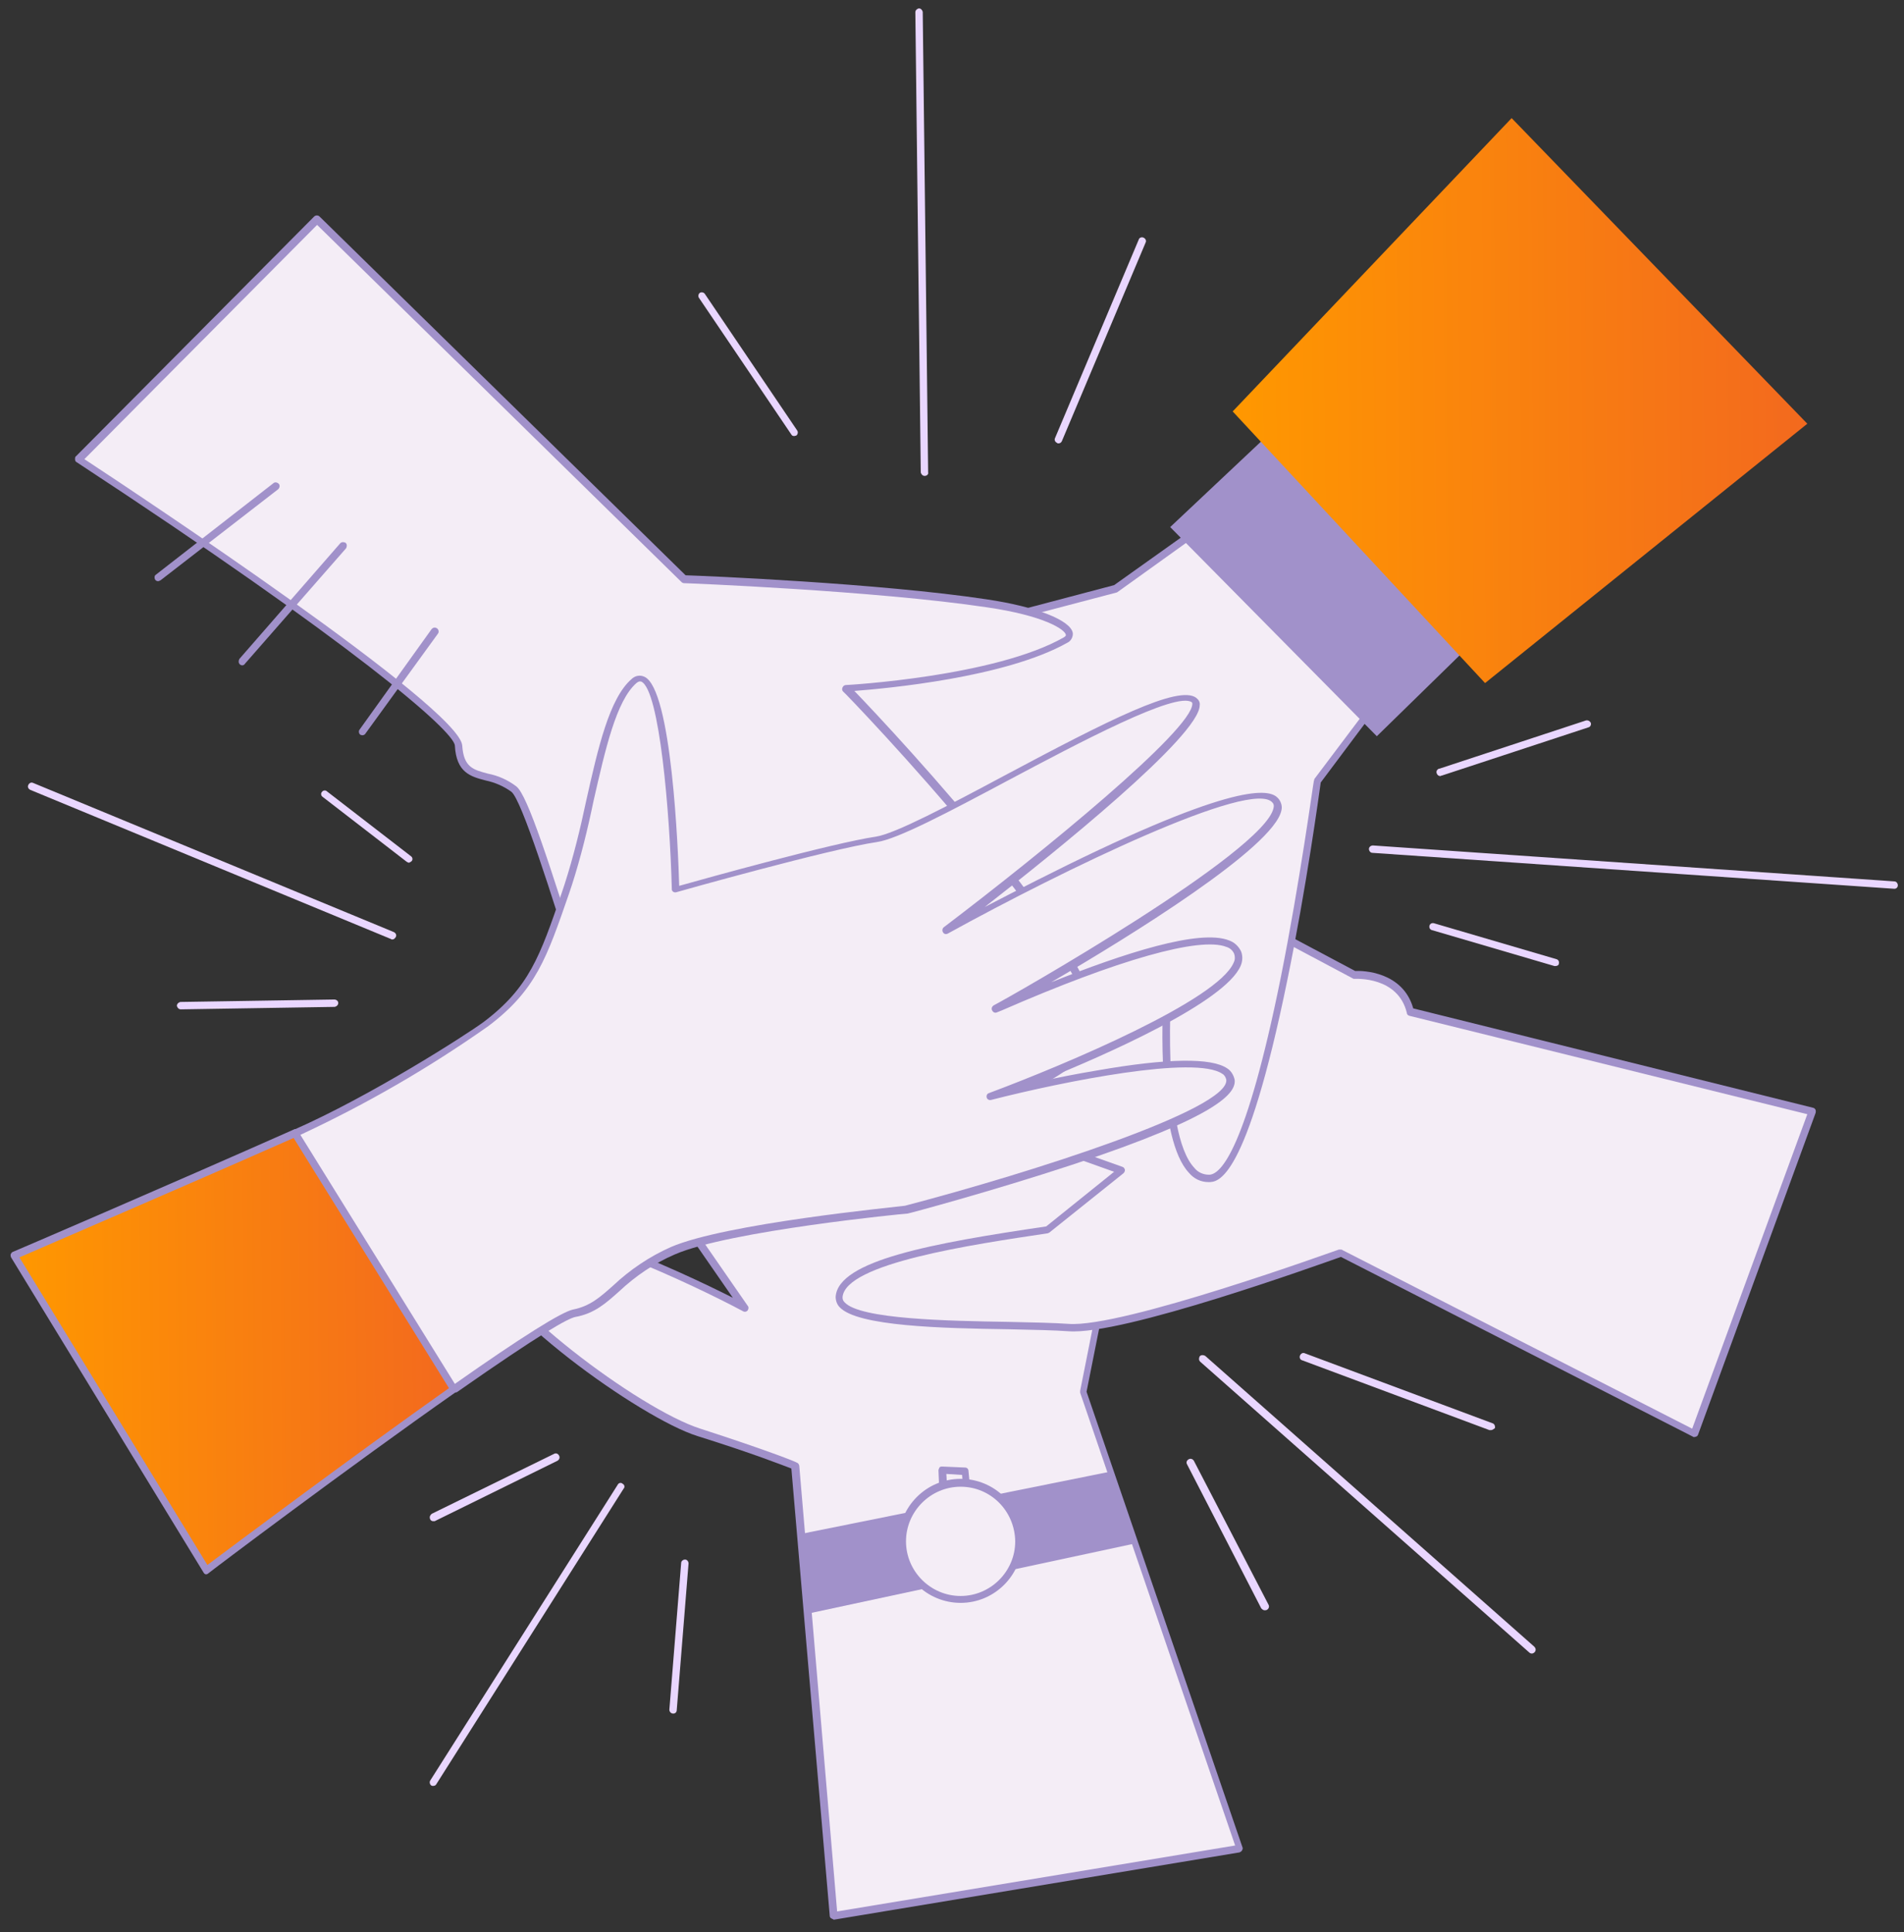
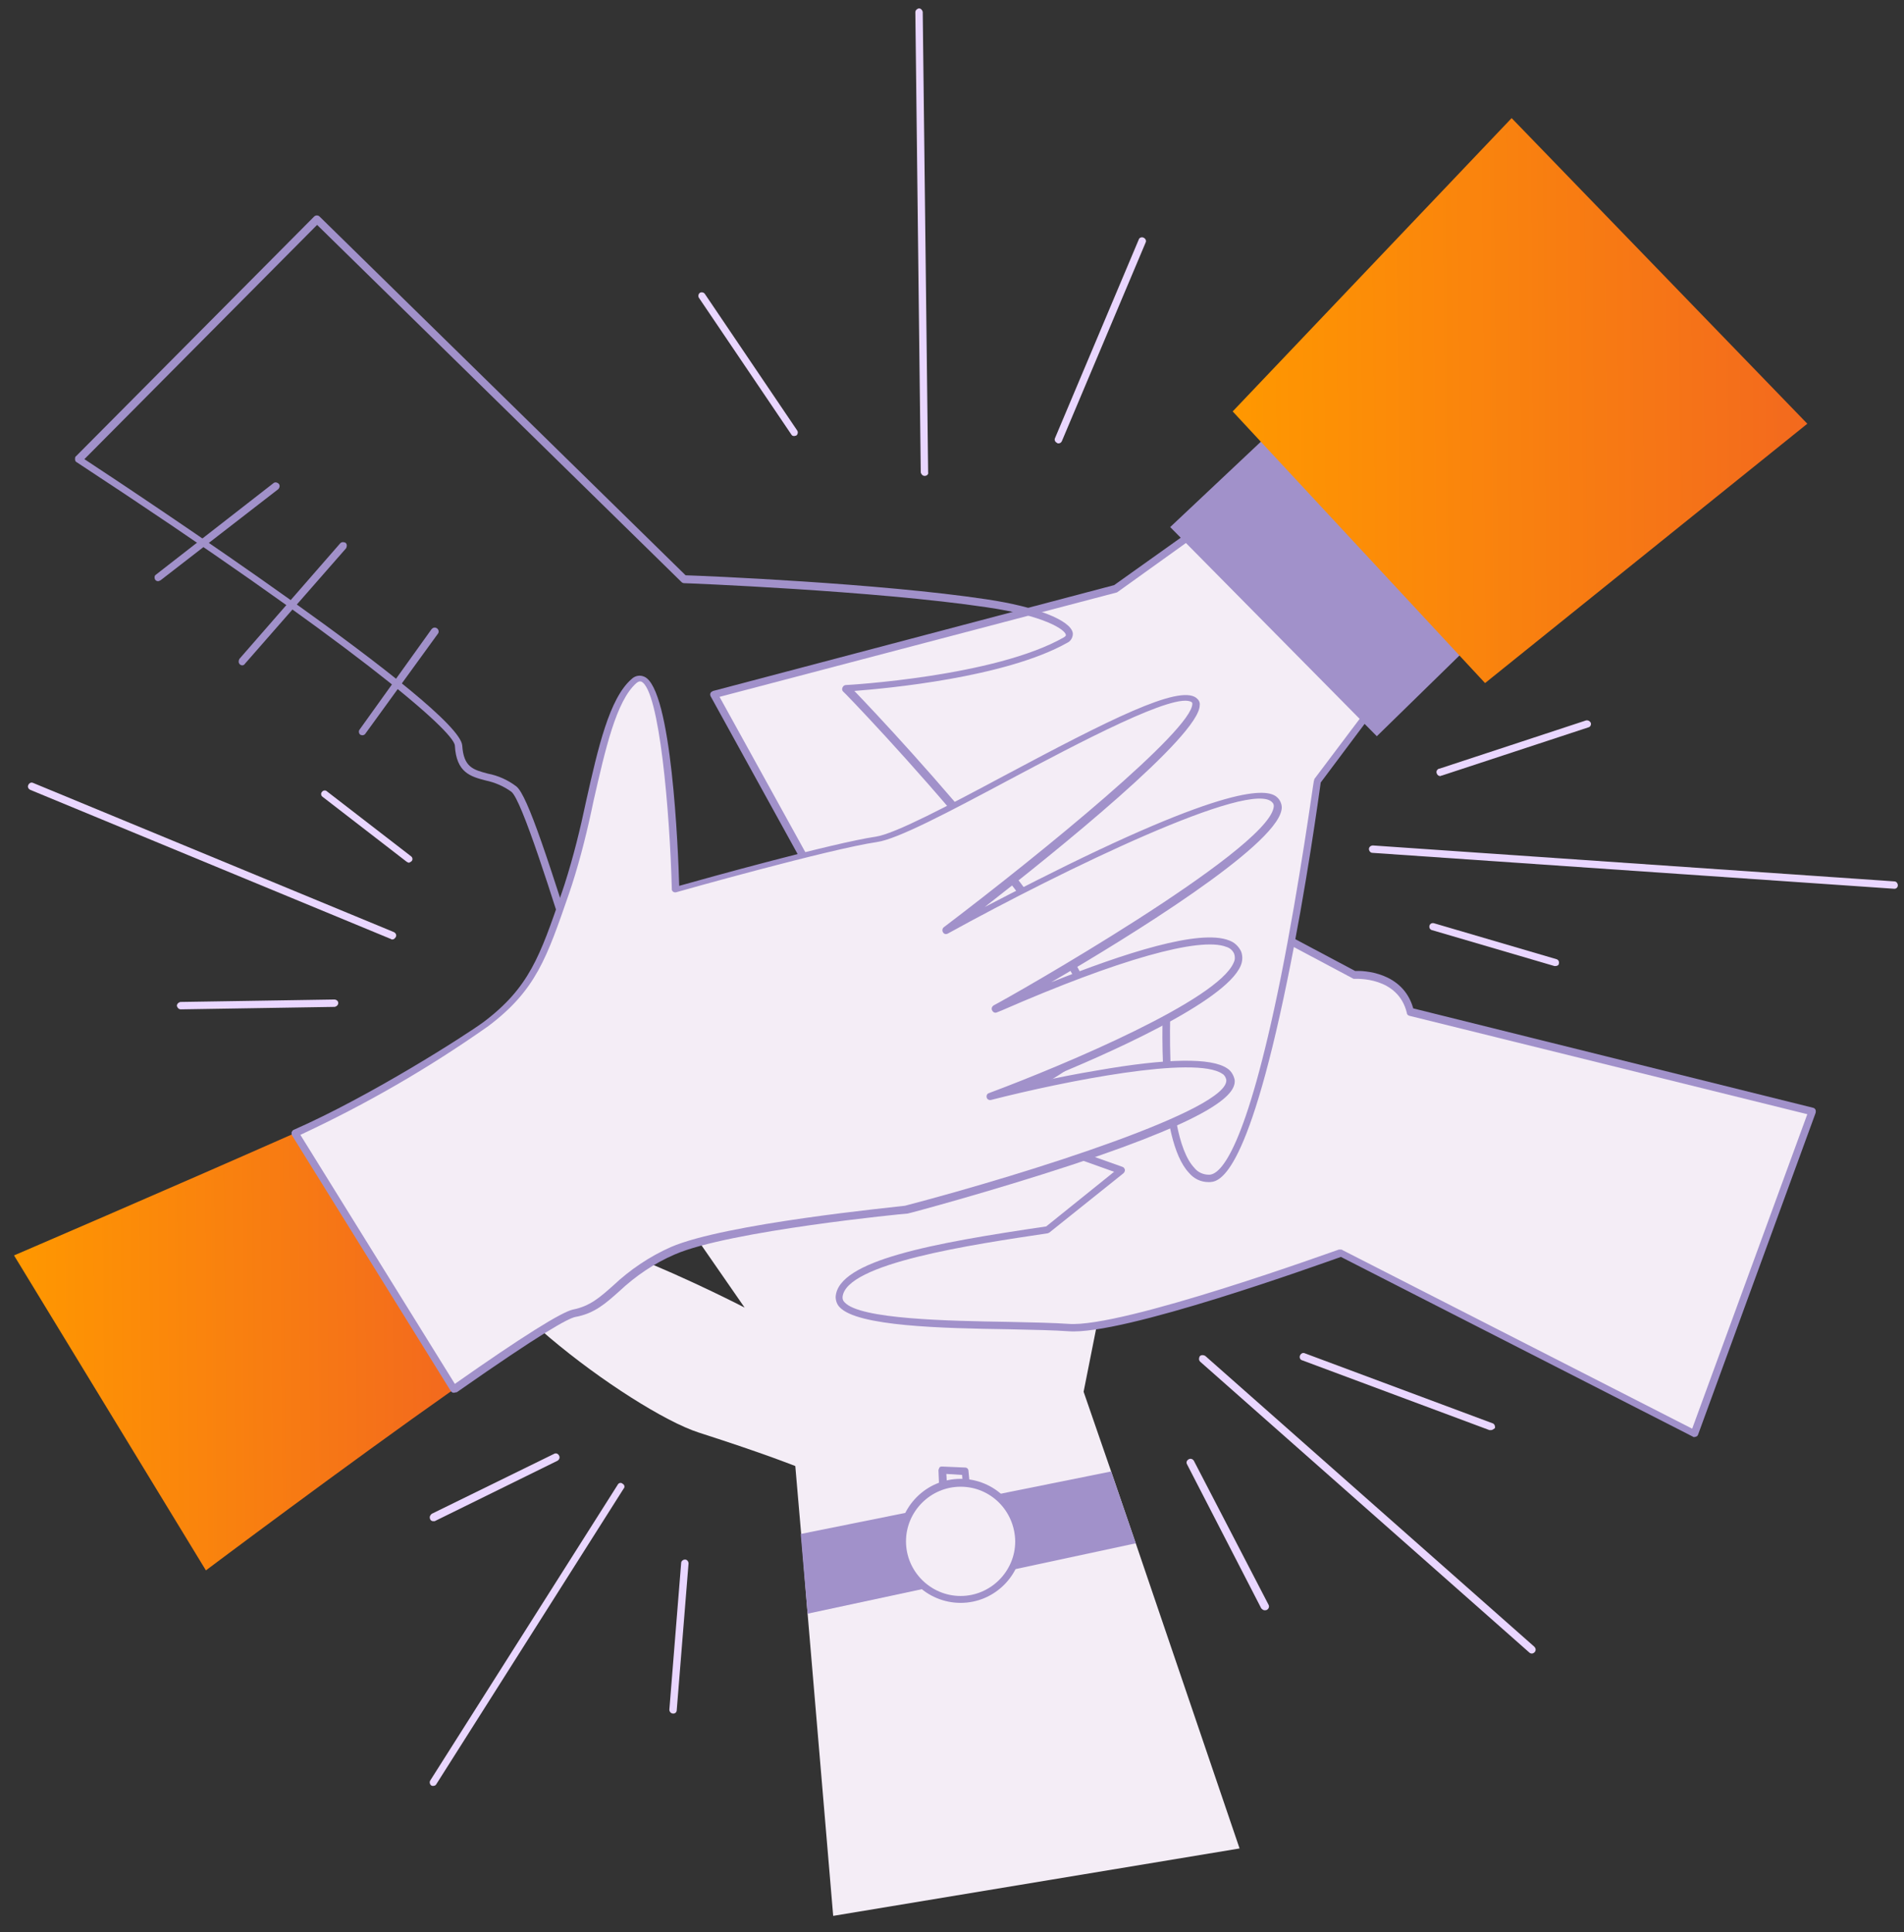
<svg xmlns="http://www.w3.org/2000/svg" width="137" height="139" viewBox="0 0 137 139" fill="none">
  <rect x="0" y="0" width="137" height="139" fill="#333333" stroke="none" />
  <path d="M89.192 132.963L59.951 137.813L58.11 116.077L57.65 110.378L57.225 105.457C57.225 105.457 55.137 104.608 50.287 103.05C45.437 101.493 31.773 91.297 34.711 88.536C37.649 85.775 53.579 94.059 53.579 94.059L41.118 76.075L84.023 69.668L77.97 100.112L79.952 105.847L81.722 111.015L89.192 132.963Z" fill="#F4EDF6" />
-   <path d="M59.987 138.061C59.916 138.061 59.88 138.025 59.81 137.99C59.739 137.954 59.703 137.884 59.703 137.813L56.942 105.634C56.376 105.422 54.252 104.572 50.181 103.298C46.11 102.023 34.994 94.094 34.074 90.023C33.897 89.421 34.038 88.748 34.499 88.323C37.154 85.846 49.225 91.58 52.73 93.35L40.871 76.217C40.835 76.146 40.8 76.04 40.835 75.969C40.871 75.898 40.941 75.827 41.048 75.827L83.952 69.42C84.023 69.42 84.129 69.42 84.165 69.491C84.236 69.561 84.236 69.632 84.236 69.739L78.182 100.112L89.404 132.892C89.439 132.963 89.404 133.034 89.368 133.105C89.333 133.175 89.262 133.211 89.192 133.246L59.951 138.096L59.987 138.061ZM36.693 88.182C35.915 88.182 35.277 88.323 34.923 88.677C34.605 88.996 34.499 89.456 34.64 89.881C35.454 93.492 46.039 101.386 50.393 102.767C55.208 104.324 57.332 105.174 57.332 105.209C57.438 105.245 57.473 105.316 57.509 105.422L60.234 137.494L88.873 132.751L77.722 100.183C77.722 100.147 77.722 100.076 77.722 100.041L83.704 69.986L41.579 76.287L53.792 93.917C53.898 94.023 53.862 94.2 53.756 94.306C53.65 94.377 53.544 94.377 53.438 94.306C49.791 92.359 40.8 88.182 36.693 88.182Z" fill="#A191CA" />
  <path d="M130.361 79.932L121.865 103.119L96.448 90.162C96.448 90.162 80.837 95.862 76.837 95.508C72.837 95.154 60.163 95.72 60.34 93.313C60.517 90.906 67.597 89.631 75.314 88.463L80.624 84.215L54.11 74.763L63.456 52.107L97.404 70.161C97.404 70.161 100.767 69.949 101.44 72.816L130.361 79.932Z" fill="#F4EDF6" />
  <path d="M121.901 103.37C121.866 103.37 121.83 103.37 121.795 103.334L96.484 90.413C94.962 90.944 80.766 96.077 76.872 95.759C75.881 95.688 74.359 95.653 72.589 95.617C67.739 95.546 61.686 95.405 60.411 94.024C60.234 93.847 60.128 93.564 60.128 93.281C60.305 90.661 67.102 89.422 75.279 88.219L80.164 84.289L54.039 74.979C53.968 74.944 53.933 74.908 53.898 74.837C53.862 74.766 53.862 74.696 53.898 74.625L63.243 51.969C63.279 51.898 63.314 51.827 63.385 51.827C63.456 51.792 63.526 51.792 63.597 51.827L97.51 69.846C98.041 69.811 100.944 69.881 101.688 72.536L130.468 79.687C130.609 79.722 130.68 79.864 130.645 80.006V80.041L122.184 103.193C122.149 103.264 122.113 103.334 122.043 103.334C121.972 103.37 121.936 103.37 121.901 103.37ZM96.484 89.882C96.519 89.882 96.555 89.882 96.59 89.918L121.759 102.768L130.043 80.147L101.404 73.067C101.298 73.032 101.227 72.961 101.227 72.855C100.59 70.235 97.581 70.412 97.475 70.412C97.44 70.412 97.369 70.412 97.333 70.377L63.633 52.465L54.464 74.59L80.766 83.935C80.872 83.971 80.908 84.041 80.943 84.147C80.943 84.254 80.908 84.325 80.837 84.395L75.527 88.643C75.492 88.679 75.456 88.679 75.385 88.714C69.934 89.528 60.801 90.874 60.624 93.316C60.624 93.458 60.659 93.564 60.765 93.67C61.863 94.909 68.305 95.015 72.553 95.086C74.323 95.121 75.846 95.157 76.872 95.228C80.731 95.546 96.201 89.918 96.342 89.882C96.413 89.882 96.448 89.882 96.484 89.882Z" fill="#A191CA" />
  <path d="M86.253 38.092L80.2 42.411L51.313 50.022L68.801 81.669L84.023 70.412C84.023 70.412 82.996 84.784 86.961 84.784C90.926 84.784 94.749 56.252 94.749 56.252L99.422 50.022L86.253 38.092Z" fill="#F4EDF6" />
  <path d="M86.961 85.031C86.395 85.031 85.899 84.783 85.545 84.358C83.28 81.951 83.598 73.313 83.74 70.941L68.978 81.845C68.907 81.88 68.837 81.915 68.766 81.88C68.695 81.88 68.624 81.809 68.589 81.738L51.136 50.091C51.066 49.949 51.101 49.808 51.243 49.737C51.278 49.737 51.278 49.701 51.313 49.701L80.165 42.09L86.183 37.807C86.289 37.736 86.43 37.736 86.501 37.807L99.635 49.737C99.741 49.843 99.741 49.985 99.67 50.091L95.032 56.286C94.926 57.029 94.006 63.826 92.625 70.517C89.652 85.031 87.634 85.031 86.961 85.031ZM84.023 70.163C84.058 70.163 84.094 70.163 84.165 70.198C84.271 70.233 84.306 70.34 84.306 70.446C84.306 70.552 83.528 81.455 85.935 84.004C86.183 84.323 86.572 84.5 86.997 84.5C87.846 84.5 89.652 82.659 92.13 70.446C93.546 63.401 94.501 56.25 94.537 56.18C94.537 56.144 94.572 56.109 94.572 56.038L99.103 50.02L86.289 38.373L80.412 42.586C80.377 42.621 80.341 42.621 80.341 42.621L51.774 50.126L68.943 81.207L83.917 70.127C83.882 70.163 83.952 70.163 84.023 70.163Z" fill="#A191CA" />
  <path d="M92.661 29.949L84.2 37.914L99.068 52.959L106.679 45.525L92.661 29.949Z" fill="#A191CA" />
-   <path d="M5.683 33.063L22.816 15.752L49.225 41.629C49.225 41.629 62.818 42.125 71.031 43.364C75.775 44.072 77.722 45.417 76.695 46.019C71.633 48.886 60.907 49.488 60.907 49.488C60.907 49.488 80.447 69.737 78.713 74.551C76.978 79.401 49.826 87.366 47.738 86.127C45.649 84.888 38.746 58.126 37.012 56.71C35.277 55.294 33.188 56.356 33.047 53.595C32.905 50.833 5.683 33.063 5.683 33.063Z" fill="#F4EDF6" />
  <path d="M48.482 86.553C48.163 86.588 47.844 86.517 47.561 86.411C46.464 85.774 44.446 79.579 41.508 70.198C39.667 64.286 37.543 57.56 36.8 56.958C36.269 56.569 35.632 56.286 34.959 56.144C33.861 55.861 32.835 55.578 32.729 53.631C32.658 52.569 25.366 46.267 5.506 33.24C5.435 33.205 5.4 33.134 5.4 33.028C5.4 32.957 5.4 32.851 5.471 32.816L22.604 15.576C22.71 15.47 22.887 15.47 22.994 15.576L49.331 41.382C50.606 41.418 63.314 41.949 71.031 43.117C74.572 43.648 77.014 44.604 77.191 45.524C77.227 45.807 77.049 46.126 76.802 46.232C72.341 48.745 63.775 49.524 61.474 49.701C64.341 52.675 80.59 70.021 78.961 74.623C78.041 77.243 70.571 80.287 66.182 81.88C59.633 84.287 51.385 86.553 48.482 86.553ZM6.072 33.028C9.896 35.541 33.083 50.905 33.26 53.631C33.366 55.188 34.038 55.365 35.1 55.648C35.844 55.79 36.552 56.109 37.154 56.569C37.968 57.206 39.526 62.091 42.039 70.056C44.163 76.888 46.853 85.349 47.844 85.951C48.836 86.553 57.544 84.535 65.969 81.455C73.262 78.8 77.793 76.251 78.43 74.517C78.89 73.207 77.864 69.702 70.217 60.428C65.615 54.834 60.73 49.772 60.659 49.737C60.553 49.63 60.589 49.453 60.695 49.347C60.73 49.312 60.801 49.276 60.872 49.276C60.978 49.276 71.598 48.675 76.554 45.843C76.66 45.772 76.695 45.736 76.695 45.666C76.625 45.276 75.138 44.285 70.996 43.683C62.925 42.48 49.367 41.949 49.225 41.949C49.154 41.949 49.084 41.913 49.048 41.878L22.817 16.177L6.072 33.028Z" fill="#A191CA" />
  <path d="M11.382 41.808C11.312 41.808 11.205 41.773 11.17 41.702C11.099 41.596 11.099 41.419 11.205 41.348L19.666 34.763C19.772 34.657 19.949 34.693 20.055 34.799C20.162 34.905 20.126 35.082 20.02 35.188L11.559 41.737C11.489 41.773 11.418 41.808 11.382 41.808Z" fill="#A191CA" />
  <path d="M17.436 47.86C17.365 47.86 17.294 47.825 17.259 47.789C17.152 47.683 17.152 47.541 17.223 47.4L24.48 39.081C24.586 38.975 24.728 38.975 24.87 39.045C24.976 39.152 24.976 39.293 24.905 39.435L17.648 47.718C17.577 47.825 17.506 47.86 17.436 47.86Z" fill="#A191CA" />
  <path d="M26.073 52.889C26.002 52.889 25.967 52.853 25.931 52.853C25.825 52.782 25.79 52.605 25.861 52.499L31.064 45.242C31.171 45.136 31.312 45.1 31.454 45.207C31.56 45.278 31.595 45.455 31.525 45.561L26.285 52.782C26.25 52.853 26.144 52.889 26.073 52.889Z" fill="#A191CA" />
  <path d="M32.657 99.934C24.905 105.385 14.816 112.961 14.816 112.961L1.01 90.305C1.01 90.305 12.055 85.561 21.259 81.49L32.657 99.934Z" fill="url(#paint0_linear_6185_13149)" />
-   <path d="M14.851 113.245H14.816C14.745 113.245 14.674 113.174 14.639 113.103L0.798 90.447C0.762 90.376 0.762 90.306 0.762 90.235C0.798 90.164 0.833 90.093 0.904 90.058C1.01 90.022 12.055 85.279 21.153 81.243C21.259 81.172 21.4 81.243 21.471 81.35L32.905 99.757C32.976 99.864 32.941 100.041 32.835 100.112C25.153 105.492 15.099 113.068 14.993 113.174C14.958 113.21 14.887 113.245 14.851 113.245ZM1.399 90.447L14.922 112.572C16.48 111.404 25.33 104.784 32.339 99.828L21.153 81.845C12.904 85.491 3.169 89.668 1.399 90.447Z" fill="#A191CA" />
  <path d="M71.633 72.606C72.164 72.393 87.669 65.278 89.049 68.499C90.43 71.721 72.022 78.624 71.243 78.872C71.987 78.695 88.165 74.624 88.519 77.668C88.873 80.783 65.154 87.014 65.154 87.014C65.154 87.014 52.375 88.217 48.375 89.952C44.375 91.686 43.879 93.917 41.295 94.448C40.374 94.625 36.87 96.961 32.657 99.899L21.223 81.491C26.71 79.084 33.542 74.73 34.923 73.703C38.428 71.048 39.136 68.676 40.87 63.685C42.605 58.694 43.206 51.083 45.614 49.029C48.163 46.835 48.623 64.039 48.623 64.039C48.623 64.039 59.632 60.924 63.101 60.393C66.57 59.862 83.846 48.817 85.934 50.375C88.023 51.932 68.128 66.977 68.128 66.977C68.128 66.977 89.757 55.047 91.811 57.632C93.864 60.216 72.27 72.287 71.633 72.606Z" fill="#F4EDF6" />
  <path d="M32.658 100.183H32.622C32.551 100.183 32.481 100.112 32.445 100.076L21.011 81.668C20.976 81.598 20.976 81.527 20.976 81.456C21.011 81.385 21.046 81.314 21.117 81.279C26.675 78.837 33.472 74.482 34.782 73.526C38.074 71.049 38.853 68.783 40.41 64.252L40.623 63.614C41.26 61.632 41.755 59.614 42.18 57.596C43.03 53.809 43.844 50.233 45.437 48.853C45.685 48.605 46.039 48.534 46.357 48.676C48.34 49.525 48.8 61.207 48.871 63.721C50.747 63.19 59.916 60.641 63.031 60.181C64.411 59.968 68.235 57.95 72.27 55.791C79.775 51.791 84.802 49.242 86.076 50.198C86.253 50.34 86.359 50.517 86.324 50.729C86.324 52.924 75.952 61.278 70.854 65.243C72.978 64.145 75.987 62.588 79.067 61.136C90.572 55.72 91.669 57.066 92.023 57.49C92.2 57.738 92.271 58.021 92.2 58.304C91.634 60.959 81.403 67.296 75.633 70.659C80.872 68.57 86.324 66.8 88.448 67.65C88.837 67.792 89.121 68.075 89.298 68.429C89.439 68.783 89.404 69.172 89.262 69.491C88.129 72.075 79.74 75.828 74.784 77.81C76.023 77.527 77.474 77.243 78.961 76.996C84.023 76.111 87.174 76.075 88.306 76.854C88.59 77.031 88.767 77.35 88.837 77.668C88.944 78.589 87.846 80.252 77.12 83.793C71.314 85.704 65.367 87.297 65.296 87.297H65.261C65.119 87.297 52.446 88.536 48.552 90.235C47.065 90.873 45.72 91.793 44.552 92.89C43.596 93.74 42.782 94.483 41.401 94.731C40.87 94.837 38.994 95.864 32.87 100.147C32.764 100.147 32.728 100.183 32.658 100.183ZM21.613 81.633L32.728 99.546C37.614 96.112 40.41 94.377 41.224 94.2C42.463 93.952 43.171 93.315 44.127 92.466C45.331 91.333 46.747 90.377 48.269 89.704C52.198 88.005 64.341 86.837 65.119 86.731C74.182 84.359 88.483 79.792 88.236 77.668C88.2 77.491 88.094 77.314 87.952 77.243C86.005 75.898 76.589 77.775 71.314 79.12C71.173 79.155 71.031 79.084 70.996 78.943C70.96 78.801 71.031 78.659 71.173 78.624C76.766 76.535 87.634 71.933 88.767 69.243C88.873 69.031 88.873 68.818 88.802 68.606C88.696 68.358 88.483 68.181 88.236 68.11C86.324 67.367 80.448 69.031 72.093 72.677L71.739 72.819C71.598 72.889 71.456 72.819 71.385 72.677C71.314 72.535 71.385 72.394 71.491 72.323C72.801 71.65 90.961 61.313 91.634 58.127C91.669 57.986 91.669 57.844 91.563 57.738C90.147 55.968 76.483 62.588 68.199 67.154C68.058 67.225 67.916 67.19 67.845 67.048C67.774 66.942 67.81 66.765 67.916 66.694C75.102 61.243 85.793 52.499 85.793 50.623C85.793 50.587 85.793 50.552 85.758 50.517C84.66 49.702 77.651 53.419 72.518 56.145C68.27 58.411 64.588 60.358 63.102 60.57C59.703 61.066 48.765 64.145 48.658 64.181C48.517 64.216 48.375 64.145 48.34 64.004C48.34 63.968 48.34 63.968 48.34 63.933C48.198 58.481 47.455 49.632 46.145 49.03C46.11 49.03 46.003 48.959 45.791 49.136C44.34 50.41 43.561 53.88 42.711 57.596C42.286 59.65 41.791 61.667 41.154 63.65L40.941 64.287C39.348 68.889 38.569 71.225 35.136 73.81C30.817 76.854 26.321 79.438 21.613 81.633Z" fill="#A191CA" />
  <path d="M108.768 8.496L88.696 29.595L106.856 49.135L130.043 30.48L108.768 8.496Z" fill="url(#paint1_linear_6185_13149)" />
  <path d="M81.722 111.014L58.11 116.076L57.615 110.342L79.952 105.846L81.722 111.014Z" fill="#A191CA" />
  <path d="M67.881 107.475L67.81 105.74L69.439 105.811L69.58 107.262L67.881 107.475Z" fill="#F4EDF6" />
  <path d="M67.88 107.758C67.81 107.758 67.739 107.722 67.703 107.687C67.633 107.652 67.597 107.581 67.597 107.51L67.526 105.775C67.526 105.705 67.562 105.634 67.597 105.563C67.633 105.492 67.739 105.492 67.81 105.492L69.438 105.563C69.58 105.563 69.686 105.669 69.686 105.811L69.827 107.262C69.827 107.404 69.721 107.545 69.58 107.545L67.88 107.758ZM68.093 106.023L68.164 107.191L69.296 107.05L69.226 106.094L68.093 106.023Z" fill="#A191CA" />
  <path d="M69.12 115.015C71.427 115.015 73.297 113.144 73.297 110.837C73.297 108.53 71.427 106.66 69.12 106.66C66.813 106.66 64.942 108.53 64.942 110.837C64.942 113.144 66.813 115.015 69.12 115.015Z" fill="#F4EDF6" />
  <path d="M69.12 115.298C66.677 115.298 64.659 113.315 64.659 110.837C64.659 108.395 66.642 106.377 69.12 106.377C71.562 106.377 73.58 108.359 73.58 110.837C73.545 113.315 71.562 115.298 69.12 115.298ZM69.12 106.943C66.96 106.943 65.19 108.713 65.19 110.873C65.19 113.032 66.96 114.802 69.12 114.802C71.279 114.802 73.049 113.032 73.049 110.873C73.014 108.678 71.279 106.943 69.12 106.943Z" fill="#A191CA" />
  <path d="M76.164 31.895C76.129 31.895 76.093 31.895 76.058 31.86C75.916 31.789 75.846 31.648 75.916 31.506L81.934 17.24C81.97 17.098 82.147 17.027 82.288 17.098C82.43 17.169 82.501 17.311 82.43 17.452L76.412 31.718C76.377 31.825 76.27 31.895 76.164 31.895Z" fill="#E9D6FF" />
  <path d="M66.535 34.232C66.394 34.232 66.288 34.125 66.252 33.984L65.863 0.885C65.863 0.743 65.969 0.637 66.111 0.602C66.252 0.602 66.358 0.708 66.394 0.849C66.394 0.849 66.394 0.849 66.394 0.885L66.783 33.984C66.819 34.09 66.712 34.232 66.535 34.232Z" fill="#E9D6FF" />
  <path d="M57.154 31.366C57.048 31.366 56.977 31.33 56.942 31.259L50.287 21.418C50.216 21.312 50.251 21.135 50.358 21.064C50.464 20.993 50.641 21.029 50.712 21.135L57.367 30.976C57.438 31.082 57.402 31.259 57.296 31.33C57.261 31.33 57.19 31.366 57.154 31.366Z" fill="#E9D6FF" />
  <path d="M103.634 55.826C103.528 55.826 103.422 55.755 103.387 55.649C103.316 55.507 103.387 55.365 103.528 55.295C103.528 55.295 103.528 55.295 103.564 55.295L114.113 51.825C114.254 51.79 114.396 51.861 114.467 52.002C114.502 52.144 114.431 52.286 114.29 52.321L103.741 55.79C103.67 55.79 103.67 55.826 103.634 55.826Z" fill="#E9D6FF" />
  <path d="M136.309 63.932L98.749 61.347C98.608 61.347 98.501 61.206 98.501 61.064C98.501 60.923 98.643 60.816 98.785 60.816L136.309 63.401C136.45 63.401 136.556 63.542 136.556 63.684C136.556 63.825 136.45 63.932 136.309 63.932Z" fill="#E9D6FF" />
  <path d="M111.918 69.489C111.883 69.489 111.883 69.489 111.847 69.489L103.033 66.905C102.891 66.87 102.82 66.728 102.856 66.586C102.891 66.445 103.033 66.374 103.174 66.409L111.989 68.994C112.13 69.029 112.201 69.171 112.166 69.312C112.166 69.418 112.06 69.489 111.918 69.489Z" fill="#E9D6FF" />
  <path d="M107.281 102.872C107.245 102.872 107.21 102.872 107.174 102.872L93.687 97.846C93.545 97.81 93.475 97.633 93.545 97.492C93.616 97.35 93.758 97.279 93.899 97.35L107.387 102.377C107.528 102.412 107.599 102.589 107.564 102.731C107.458 102.802 107.387 102.872 107.281 102.872Z" fill="#E9D6FF" />
  <path d="M110.219 118.943C110.148 118.943 110.078 118.908 110.042 118.872L86.36 97.951C86.253 97.844 86.253 97.703 86.324 97.561C86.43 97.455 86.572 97.455 86.714 97.526L110.396 118.447C110.502 118.554 110.538 118.695 110.432 118.837C110.361 118.908 110.29 118.943 110.219 118.943Z" fill="#E9D6FF" />
  <path d="M90.997 115.83C90.891 115.83 90.82 115.759 90.749 115.688L85.404 105.316C85.333 105.174 85.404 105.033 85.545 104.962C85.687 104.891 85.829 104.962 85.899 105.068L91.28 115.44C91.351 115.582 91.28 115.724 91.174 115.794C91.103 115.83 91.032 115.83 90.997 115.83Z" fill="#E9D6FF" />
  <path d="M31.171 128.465C31.135 128.465 31.064 128.465 31.029 128.43C30.923 128.359 30.887 128.182 30.958 128.076L44.446 106.801C44.516 106.659 44.693 106.624 44.8 106.73C44.941 106.801 44.977 106.978 44.87 107.084L31.383 128.359C31.348 128.43 31.241 128.465 31.171 128.465Z" fill="#E9D6FF" />
  <path d="M31.171 109.422C31.029 109.422 30.923 109.316 30.923 109.139C30.923 109.033 30.994 108.962 31.065 108.891L39.88 104.573C40.021 104.502 40.163 104.573 40.233 104.714C40.304 104.856 40.233 104.998 40.127 105.068L31.277 109.422C31.242 109.422 31.206 109.422 31.171 109.422Z" fill="#E9D6FF" />
  <path d="M48.446 123.262C48.269 123.262 48.163 123.12 48.163 122.979L49.012 112.429C49.012 112.288 49.154 112.182 49.295 112.182C49.437 112.182 49.543 112.323 49.543 112.465L48.694 123.014C48.694 123.156 48.587 123.262 48.446 123.262Z" fill="#E9D6FF" />
  <path d="M28.233 67.578C28.197 67.578 28.162 67.578 28.126 67.543L2.178 56.816C2.037 56.745 1.966 56.604 2.037 56.462C2.107 56.321 2.249 56.25 2.391 56.321L28.339 67.047C28.48 67.118 28.551 67.259 28.48 67.401C28.41 67.507 28.339 67.578 28.233 67.578Z" fill="#E9D6FF" />
  <path d="M13.011 72.605C12.869 72.605 12.763 72.498 12.727 72.357C12.727 72.215 12.834 72.109 12.975 72.073L24.055 71.897C24.197 71.897 24.339 72.003 24.339 72.144C24.339 72.286 24.233 72.392 24.091 72.427L13.011 72.605Z" fill="#E9D6FF" />
  <path d="M29.436 62.056C29.365 62.056 29.33 62.021 29.259 61.986L23.206 57.313C23.099 57.242 23.064 57.065 23.17 56.959C23.241 56.853 23.418 56.817 23.524 56.923L29.578 61.596C29.684 61.667 29.719 61.844 29.613 61.95C29.578 61.986 29.507 62.021 29.436 62.056Z" fill="#E9D6FF" />
  <defs>
    <linearGradient id="paint0_linear_6185_13149" x1="1.01" y1="94.232" x2="34.677" y2="93.949" gradientUnits="userSpaceOnUse">
      <stop stop-color="#FF9800" />
      <stop offset="1" stop-color="#F26620" />
    </linearGradient>
    <linearGradient id="paint1_linear_6185_13149" x1="88.696" y1="24.95" x2="132.682" y2="24.576" gradientUnits="userSpaceOnUse">
      <stop stop-color="#FF9800" />
      <stop offset="1" stop-color="#F26620" />
    </linearGradient>
  </defs>
</svg>